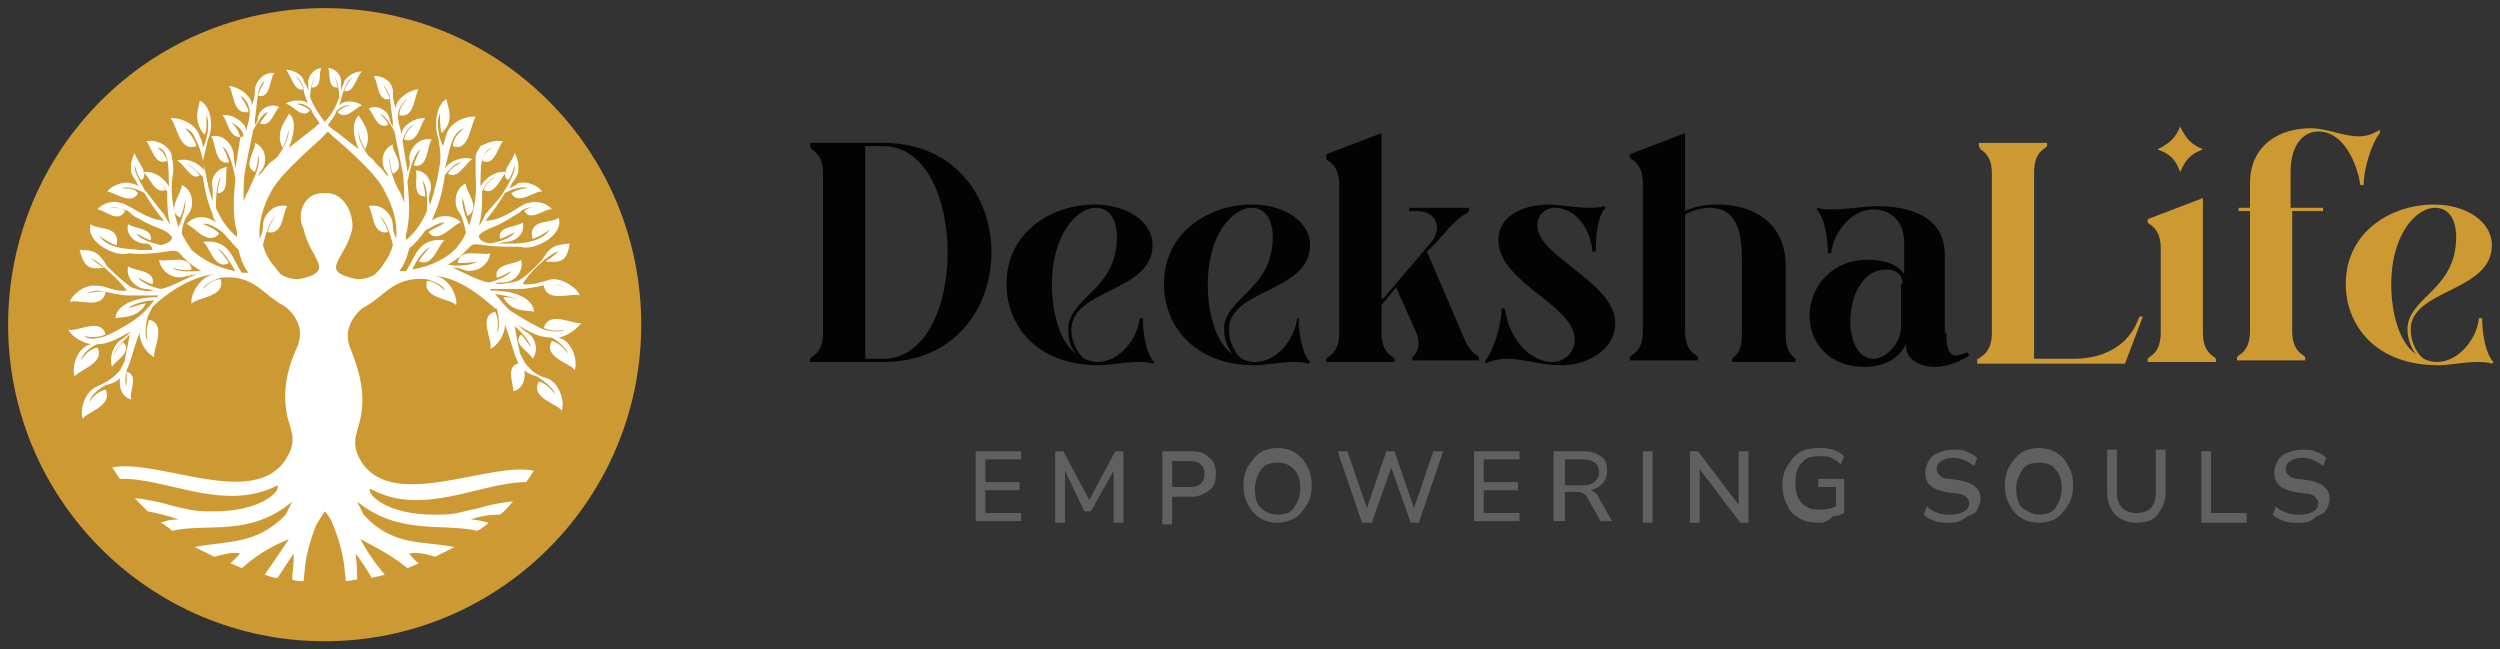
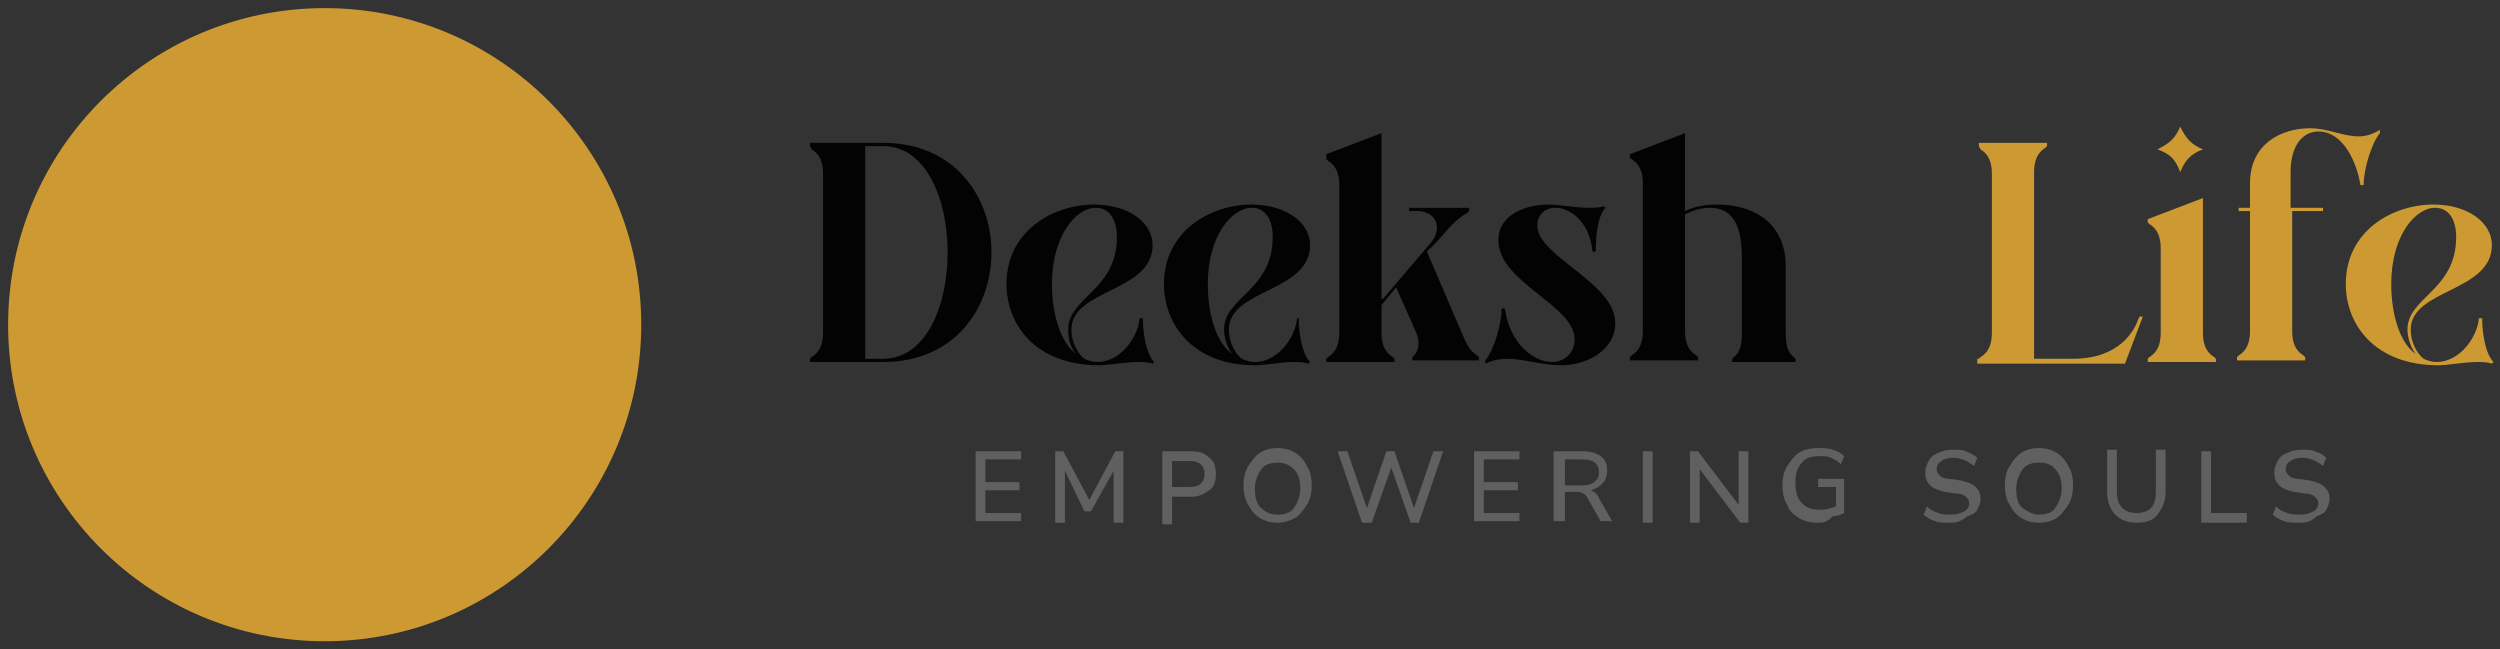
<svg xmlns="http://www.w3.org/2000/svg" version="1.1" id="Layer_1" x="0px" y="0px" viewBox="0 0 154 40" style="enable-background:new 0 0 154 40;" xml:space="preserve">
  <rect x="0" y="0" width="154" height="40" fill="#333333" stroke="none" />
  <style type="text/css">
	.st0{fill-rule:evenodd;clip-rule:evenodd;fill:#CD9933;}
	.st1{fill-rule:evenodd;clip-rule:evenodd;fill:#FFFFFF;}
	.st2{fill:#606060;}
	.st3{fill:#030303;}
	.st4{fill:#CD9933;}
</style>
  <g>
    <g>
      <circle class="st0" cx="20" cy="20" r="19.5" />
-       <path class="st1" d="M20,11.9c1.2-0.1,1.8,1.3,1.7,2.2c-0.4,1.9-2.2,2.6,0.3,3.1c0.4,0,0.8-0.1,1.1-0.3c0.2-0.2,0.4-0.4,0.5-0.6    c0.3-0.4,0.5-0.8,0.6-1.2c-0.1-0.5-0.4-1.5-0.8-1.8c0.2,0.3,0.5,0.8,0.5,1c-1,0.2-0.9-1.3-1.2-1.6c0.8-0.2,1.5,0.5,1.5,1.2    c0,0.3,0.1,0.6,0.2,0.8c0.1-1-0.2-2-0.7-2.9c-0.5-1.2-3.2-3.4-3.2-3.4c-0.1-0.1-0.2-0.2-0.3-0.3c-0.1,0.1-0.2,0.2-0.3,0.3    c0.1,0-2.6,2.2-3.2,3.4c-0.5,0.9-0.8,2-0.7,2.9c0.1-0.2,0.2-0.5,0.2-0.8c0-0.7,0.7-1.4,1.5-1.2c-0.3,0.3-0.2,1.8-1.2,1.6    c0-0.2,0.3-0.8,0.5-1c-0.4,0.3-0.7,1.3-0.8,1.8c0.1,0.4,0.3,0.8,0.6,1.2c0.2,0.2,0.3,0.4,0.5,0.6c0.3,0.2,0.7,0.3,1.1,0.3    c2.4-0.5,0.7-1.2,0.3-3.1C18.2,13.1,18.8,11.8,20,11.9 M10.9,9.9c0.6-0.2,1.3,0.1,1.7,0.6c-0.1-0.8-0.3-1.5-0.6-2    c-0.1-0.3-0.3-0.5-0.6-0.6c0.3,0.3,0.6,0.7,0.7,1.1c-1.1,0.4-1.2-1.4-1.6-1.7c0.5-0.1,1.6,0.3,1.8,1.1l0,0    c0.1,0.2,0.2,0.4,0.2,0.7c0.2-0.3,0.5-1.5,0.2-2c0,0.3,0.1,0.8-0.1,1.2c-0.8-0.9-0.3-1.8-0.3-2.1c0.7,0.3,0.9,1.6,0.5,2.4    c0,0.1-0.2,0.9-0.3,1.3c0.2,0.8,0.3,1.7,0.6,2.5c0-0.2,0-0.5,0-0.8c-0.2-0.6,0.3-1.3,0.9-1.3c-0.2,0.3,0.2,1.6-0.6,1.6    c0-0.2,0.1-0.7,0.2-1c-0.3,0.4-0.3,1.6-0.3,1.9c0.3,0.7,0.7,1.3,1.3,1.8c0-0.1,0-0.2,0-0.3c-0.3-1.1-0.2-2.2-0.1-3.3    c-0.1-0.5-0.3-1.6-0.8-2c0.1,0.2,0.4,0.8,0.4,1c-0.9,0.2-0.8-1.3-1.1-1.6c0.8-0.2,1.4,0.6,1.4,1.2c0,0.3,0.1,0.6,0.1,0.8    c0.1-0.6,0.2-1.3,0.3-1.9c0-0.2-0.3-0.9-0.7-1C14.7,7.7,15,8.1,15,8.4c-0.9,0.3-1-1.1-1.3-1.3c0.4-0.1,1.1,0.2,1.4,0.7    c0,0.1,0.1,0.2,0.1,0.3c0-0.1,0-0.1,0-0.2c0.1-0.4,0.3-0.9,0.1-1.4c-0.1-0.3-0.3-0.5-0.5-0.6c0.2,0.3,0.5,0.7,0.5,1    c-1,0.2-0.9-1.3-1.2-1.6c0.4,0,1.2,0.4,1.4,1c0,0,0,0,0,0c0,0.1,0,0.1,0,0.2c0.1-0.2,0.2-0.5,0.2-0.9c0-0.6,0.6-1.2,1.2-1.1    c-0.3,0.3-0.2,1.6-1,1.4c0-0.2,0.3-0.7,0.4-0.9c-0.2,0.1-0.3,0.4-0.4,0.7c0,0.1-0.2,1.6-0.2,1.7c0,0.1,0,0.2,0,0.3    c0.1-0.1,0.2-0.3,0.2-0.5c0.1-0.5,0.8-0.9,1.3-0.6c-0.3,0.2-0.5,1.3-1.2,1c0.1-0.2,0.4-0.5,0.5-0.7c-0.4,0.1-0.7,0.8-0.9,1.1    c-0.2,1-0.4,1.9-0.5,2.5c-0.1,0.6-0.1,1.3-0.1,1.9c0.1-0.3,0.3-0.6,0.4-0.9c0.2-0.4,0.7-1.4,0.5-1.9c0,0.3-0.1,0.8-0.2,1    c-0.8-0.4,0.1-1.4,0-1.8c0.7,0.3,0.8,1.2,0.4,1.7c-0.1,0.1-0.2,0.3-0.2,0.4c0.1-0.2,0.3-0.3,0.4-0.5c0.2-0.2,0.3-0.4,0.5-0.5    c0,0,0,0,0,0c0,0,0,0,0,0c0.1-0.1,0.3-0.2,0.4-0.4c0.3-0.4,0.6-1.1,0.6-1.5c-0.1,0.3-0.2,0.8-0.4,1.1c-0.5-1,0.3-1.8,0.4-2.1    c0.5,0.4,0.3,1.3,0,2.1l1.4-1.1c0.2-0.1,0.3-0.3,0.5-0.4c-0.2-0.3-0.4-0.5-0.5-0.8c-0.1-0.2-0.6-0.5-0.9-0.4    c0.3,0.1,0.6,0.2,0.8,0.4c-0.5,0.6-1.1-0.4-1.5-0.4c0.2-0.2,0.9-0.3,1.3-0.1c0,0,0.1,0.1,0.1,0.1c-0.2-0.4-0.3-0.7-0.3-1    c-0.1-0.3-0.3-0.6-0.5-0.7c0.2,0.2,0.4,0.5,0.5,0.8c-0.6,0.2-0.8-1-1.1-1.2c0.4,0,0.9,0.2,1.1,0.6c0,0,0,0,0,0.1    C18.9,5.3,19,5.5,19,5.7c0,0,0,0,0,0c0-0.2,0-0.4,0-0.5c-0.1-0.4,0.3-1,0.8-1c-0.2,0.2,0.1,1.2-0.6,1.2c0-0.1,0.1-0.5,0.2-0.7    c-0.2,0.3-0.3,1-0.3,1.3c0.2,0.5,0.5,1,0.9,1.5c0.5-0.5,0.7-1,0.9-1.5c0-0.4-0.1-1-0.3-1.3c0.1,0.2,0.2,0.6,0.2,0.7    c-0.7,0-0.4-1-0.6-1.2c0.5,0,0.9,0.5,0.8,1c0,0.2,0,0.4,0,0.5c0,0,0,0,0,0c0-0.2,0.1-0.4,0.2-0.6c0,0,0-0.1,0-0.1    c0.3-0.4,0.7-0.6,1.1-0.6c-0.3,0.2-0.5,1.4-1.1,1.2c0.1-0.3,0.3-0.6,0.5-0.8c-0.2,0.1-0.4,0.4-0.5,0.7c-0.1,0.3-0.2,0.6-0.3,1    c0,0,0.1-0.1,0.1-0.1c0.4-0.3,1.1-0.1,1.3,0.1c-0.3,0-1,1-1.5,0.4c0.2-0.2,0.5-0.4,0.8-0.4c-0.3-0.1-0.8,0.2-0.9,0.4    c-0.1,0.3-0.3,0.5-0.5,0.8c0.1,0.1,0.3,0.3,0.5,0.4l1.4,1.1c-0.3-0.7-0.5-1.6,0-2.1c0.1,0.3,0.9,1,0.4,2.1    c-0.2-0.3-0.4-0.8-0.4-1.1c-0.1,0.4,0.3,1.1,0.6,1.5c0.1,0.1,0.3,0.2,0.4,0.4c0,0,0,0,0,0c0,0,0,0,0,0c0.2,0.2,0.3,0.3,0.5,0.5    c0.1,0.2,0.3,0.3,0.4,0.5c-0.1-0.1-0.1-0.3-0.2-0.4c-0.4-0.5-0.3-1.4,0.4-1.7c-0.1,0.4,0.9,1.4,0,1.8c-0.1-0.2-0.2-0.7-0.2-1    c-0.1,0.5,0.3,1.5,0.5,1.9c0.2,0.3,0.3,0.6,0.4,0.9c0-0.6,0-1.3-0.1-1.9c-0.1-0.5-0.3-1.5-0.5-2.5c-0.2-0.4-0.6-1-0.9-1.1    c0.2,0.2,0.5,0.5,0.5,0.7c-0.7,0.3-0.9-0.8-1.2-1c0.5-0.3,1.2,0.1,1.3,0.6c0,0.2,0.1,0.3,0.2,0.5c0-0.1,0-0.2,0-0.3    C24.2,7.5,24,6,24,5.9c-0.1-0.3-0.3-0.6-0.4-0.7c0.1,0.2,0.4,0.7,0.4,0.9c-0.8,0.2-0.7-1.2-1-1.4c0.7-0.1,1.3,0.5,1.2,1.1    c0,0.3,0.1,0.7,0.2,0.9c0-0.1,0-0.1,0-0.2c0,0,0,0,0,0c0.2-0.6,1-1,1.4-1c-0.3,0.3-0.2,1.8-1.2,1.6c0-0.4,0.2-0.7,0.5-1    c-0.2,0.1-0.4,0.4-0.5,0.6c-0.2,0.5,0,1,0.1,1.4c0,0.1,0,0.1,0,0.2c0-0.1,0.1-0.2,0.1-0.3c0.3-0.5,1-0.8,1.4-0.7    c-0.3,0.2-0.4,1.6-1.3,1.3c0-0.3,0.3-0.7,0.6-0.9c-0.4,0.1-0.7,0.8-0.7,1c0.1,0.6,0.2,1.2,0.3,1.9c0.1-0.2,0.2-0.6,0.1-0.8    c0-0.6,0.6-1.4,1.4-1.2c-0.3,0.3-0.2,1.8-1.1,1.6c0-0.2,0.3-0.8,0.4-1c-0.5,0.4-0.7,1.5-0.8,2c0.1,1.1,0.2,2.2-0.1,3.3    c0,0.1,0,0.2,0,0.3c0.6-0.5,1-1.1,1.3-1.8c0-0.3,0.1-1.5-0.3-1.9c0.1,0.2,0.2,0.8,0.2,1c-0.9,0-0.4-1.3-0.6-1.6    c0.7,0,1.1,0.8,0.9,1.3c-0.1,0.3-0.1,0.6,0,0.8c0.3-0.9,0.5-1.8,0.6-2.5C27.2,9.4,27,8.6,27,8.5c-0.3-0.8-0.1-2.1,0.5-2.4    c0,0.3,0.6,1.3-0.3,2.1c-0.1-0.4-0.1-0.9-0.1-1.2c-0.3,0.6,0,1.7,0.2,2c0.1-0.3,0.1-0.5,0.2-0.7l0,0c0.2-0.8,1.3-1.2,1.8-1.1    C29,7.6,28.9,9.4,27.9,9c0-0.4,0.3-0.8,0.7-1.1C28.3,8,28.1,8.2,28,8.4c-0.3,0.5-0.4,1.3-0.6,2c0.3-0.5,1.1-0.8,1.7-0.6    c-0.4,0.2-0.9,1.3-1.5,0.9c0.1-0.3,0.5-0.5,0.8-0.7c-0.3,0-0.8,0.5-1,0.8c-0.1,0.8-0.3,1.6-0.6,2.3c-0.1,0.2-0.1,0.3-0.2,0.5    c0.5-0.4,1.3-0.4,1.8,0.1c-0.5,0.1-1.4,1.4-2,0.6c0.2-0.2,0.8-0.4,1-0.6c-0.4,0-0.8,0.3-1.2,0.5c-0.3,0.4-0.6,0.8-1,1.1    c-0.1,0.5-0.3,1-0.6,1.4c0.1,0,0.3,0,0.4,0c0.6-0.8,0.7-2.1,2.4-1.9c-0.4,0.2-0.7,1.7-1.6,1.3c0.1-0.2,0.5-0.7,0.7-0.9    c-0.4,0.2-0.9,0.9-1.1,1.4c0,0,0,0,0,0c1.2-0.2,2.1-0.7,2.7-1.3c0.2-0.3,0.5-0.6,0.6-1c-0.1-0.4-0.2-0.9-0.4-1.2    c-0.4-0.5-0.3-1.5,0.4-1.8c-0.1,0.4,1,1.5,0.1,2c-0.1-0.2-0.2-0.8-0.3-1.1c-0.1,0.4,0.2,1.2,0.4,1.7c0.3-0.9,0.5-2,0.4-2.9    c0-0.5,0-1,0-1.3c0-0.3,0.2-0.5,0.3-0.7c0,0,0,0,0,0l0,0C30,8.8,30.5,8.6,31,8.7c-0.3,0.2-0.5,1.6-1.3,1.2c0-0.3,0.3-0.6,0.6-0.8    c-0.3,0.1-0.5,0.4-0.6,0.7c-0.1,0.5-0.1,1-0.1,1.7c0.3-0.6,1-1,1.6-0.9c-0.3,0.2-0.7,1.5-1.4,1.1c0.1-0.3,0.4-0.6,0.7-0.8    c-0.3,0.1-0.7,0.6-0.8,0.9c0,0.7,0,1.4-0.2,2.1c0.2-0.2,0.3-0.5,0.4-0.7c0.6-0.7,1-1.1,1.2-1.5c0,0,0.7-1.1,0.6-1.5    c-0.1,0.3-0.2,0.7-0.4,0.9c-0.6-0.4,0.4-1.3,0.4-1.7c0.2,0.4,0.3,0.8,0.2,1.3v0l0,0c-0.1,0.2-0.2,0.4-0.3,0.5    c-0.1,0.1-0.1,0.2-0.2,0.4c0.2-0.1,0.4-0.2,0.5-0.3c0.6-0.2,1.3,0.2,1.5,0.5c-0.4-0.1-1.5,0.9-1.9,0.1c0.3-0.2,0.7-0.3,1-0.3    c-0.4-0.2-1.3,0.2-1.4,0.3c0,0,0,0,0,0c-0.3,0.5-0.7,1.1-1.2,1.7c1.1,0,2-0.9,2.6-1.1h0c0,0,0.1,0,0.1,0c0.5-0.2,1.2,0.1,1.4,0.4    c-0.4-0.1-1.3,0.8-1.7,0.1c0.2-0.2,0.6-0.3,0.9-0.2c-0.3-0.1-0.9,0-1.1,0.2C32.2,13,32.1,13,32.1,13v0v0c-0.2,0.2-0.5,0.3-0.6,0.4    c-1.1,0.7-1.5,0.6-2,1.1c0,0.2,0.1,0.4,0.7,0.5c0.5-0.1,1.3-0.3,1.5-0.7c-0.2,0.1-0.7,0.4-0.9,0.4c-0.2-0.8,1.1-0.7,1.4-1    c0.2,0.7-0.5,1.2-1,1.2c-0.2,0-0.4,0.1-0.6,0.1c0.2,0,0.5,0,0.9,0c0,0,1.8,0.1,2.4-0.9c-0.2,0.2-0.9,0.6-1.1,0.6    c-0.3-1.3,1.3-0.9,1.6-1.3c0.4,1-1.4,2.1-2.4,1.8c-0.7,0-1.5,0-2.2-0.1c-1.2-0.2-0.5,0.2-2.2,1.2c0.5,0.1,1.4,0.1,1.8-0.2    c-0.3,0.1-1,0.1-1.2,0.1c0.1-1,1.6-0.4,2-0.6c-0.1,0.8-1,1.3-1.7,1c-0.2-0.1-0.4-0.1-0.6-0.1c0.9,0.4,1.6,0.8,2.2,0.9l0,0    c0.5-0.1,1.2-0.4,1.4-0.7c-0.2,0.1-0.7,0.4-0.9,0.4c-0.2-0.9,1.2-0.8,1.5-1.1c0.2,0.7-0.4,1.4-1.1,1.4c-0.2,0-0.4,0-0.5,0.1    c0.6,0,1.1-0.1,1.4-0.2c0.5-0.2,1.4-1.2,1.5-1.3c0.5-0.8,0.7-0.9,1.7-1c-0.2,1.1-0.5,1.2-1.5,1.1c0.5-0.3,0.8-0.6,0.8-0.6    c-0.6,0.1-1.9,1.4-2.2,2c0.7,0.1,1.3-0.2,1.8-0.3c0.1,0,0.1,0,0.1,0c0.7,0,1.5,0.6,1.6,1c-0.4-0.2-2,0.5-2.2-0.6    c0.4-0.2,0.9-0.1,1.2,0.1c-0.2-0.2-0.5-0.2-0.8-0.2c-0.5,0.1-1.4,0.3-1.8,0.3l-1.9,0c0,0,0,0.1,0.1,0.1c1.3,0,2.5,0.4,2.6,1.3    c-0.3-0.1-1.4,0.1-1.9-0.9c0.4,0,0.9,0.1,1.1,0.3c-0.3-0.3-1.1-0.4-1.6-0.5c0.8,1,1,1.1,1.2,1.2c0.3,0.2,1.1,0.7,1.8,1    c0.3,0.1,1,0.2,1.3,0c-0.4,0.1-0.9,0.1-1.3-0.1c0.3-1.1,1.8-0.2,2.3-0.3c-0.2,0.3-0.8,0.8-1.4,0.9c0.9,0.2,1.2,1.5,1,2    c-0.2-0.4-2-0.8-1.4-1.8c0.4,0.1,0.8,0.5,1,0.8c-0.1-0.4-0.8-0.9-1-1c-0.8,0-1.5-0.4-2.1-0.8c0.1,0.1,0.4,0.4,0.6,0.5    c0.5,0.3,0.7,1.1,0.3,1.6c-0.1-0.4-1.3-0.9-0.7-1.5c0.1,0.1,0.4,0.5,0.6,0.8c-0.1-0.4-0.6-1-1-1.3c0.1,0.5,0.2,1.1,0.3,1.5    c0,0,0,0.1,0,0.1c0.1,0.2,0.2,0.4,0.3,0.6c0.5,0.7,1,0.9,1.4,1l0,0c0.8,0.3,1.1,1.5,0.9,2c-0.2-0.4-2-0.8-1.4-1.8    c0.4,0.1,0.8,0.5,1,0.8c-0.1-0.5-1-1-1.1-1.1c-0.3-0.1-0.6-0.2-0.8-0.4c0.1,0.5-0.1,1.2-0.7,1.3c0.1-0.3-0.5-1.5,0.3-1.7    c0.1,0.2,0.1,0.7,0,0.9c0.1-0.2,0.1-0.6,0-1c-0.3-0.6-0.4-1.3-0.8-2.3c0,0.7-0.5,1.3-0.9,1.5c0.2-0.5-0.8-2,0.3-2.3    c0.2,0.4,0.2,0.9,0.1,1.3c0.3-0.4,0-1.5,0-1.5l0,0L30.5,19c-0.8-0.7-2.2-1.9-3.7-2l-0.1,0c0.9,0,1.5,1.2,1.4,1.8    c-0.3-0.4-2.1-0.4-1.8-1.5c0.4,0,0.8,0.3,1.1,0.6c-0.1-0.4-0.8-0.6-1.1-0.7c-2.1-0.2-2.6,1.1-4,1.8c-0.8,0.7-1.1,1.6-0.7,2.5    c0.6,1.5,0.8,2.6,0.7,3.6c-0.1,1.5-0.9,2,0,3.4c2,3,7.9-0.1,10.6,0.5c-0.2,0.2-0.3,0.5-0.5,0.7c-2.8,0-6.4,2.2-9.6,0.4    c-0.2,0.4,1.1,1.6,3.9,1.6c0.5,0,1,0,1.5-0.1c0.4-0.1,0.8-0.2,1.3-0.3c0.6-0.2,1.2-0.3,1.9-0.4c0.1,0,0.2,0,0.2,0    c-0.3,0.3-0.5,0.6-0.8,0.8C29.7,31.7,29,32,29,32c0.3,0,0.7,0.1,1.1,0.2c-0.2,0.2-0.5,0.4-0.7,0.5c-2.1-0.5-4.8,0.3-7.4-1.8    l0.4,0.8c1.8,2,3.7,1.6,5.6,2c-0.4,0.2-0.8,0.4-1.2,0.6c-0.6-0.2-1.2-0.3-1.6-0.2c0.2,0.2,0.3,0.4,0.6,0.6    c-0.2,0.1-0.5,0.2-0.7,0.3c-1.1-0.9-2.2-1.4-2.9-1.8c0.3,0.6,0.9,1.5,1.5,2.2c-0.3,0.1-0.5,0.1-0.8,0.2c-0.3-0.5-0.6-1-1-1.5    c0.1,0.7,0.1,1.2,0.1,1.6c-0.2,0-0.5,0.1-0.7,0.1l-0.1-1c-0.1-0.8-0.4-1.8-0.7-2.5c-0.1-0.3-0.3-0.6-0.5-0.8c0,0,0,0,0,0    c0,0,0,0,0,0c0,0,0,0,0,0c0,0,0,0,0,0c-0.2,0.3-0.3,0.5-0.5,0.8c-0.3,0.7-0.6,1.7-0.7,2.5l-0.1,1c-0.2,0-0.5,0-0.7-0.1    c0-0.4,0.1-0.9,0.1-1.6c-0.3,0.4-0.6,0.9-1,1.5c-0.3,0-0.5-0.1-0.8-0.2c0.5-0.7,1.1-1.6,1.5-2.2C17.1,33.5,16,34,14.9,35    c-0.2-0.1-0.5-0.2-0.7-0.3c0.2-0.2,0.4-0.4,0.6-0.6c-0.4-0.1-0.9,0-1.6,0.2c-0.4-0.2-0.8-0.4-1.2-0.6c1.9-0.4,3.8-0.1,5.6-2    l0.4-0.8c-2.6,2.2-5.3,1.3-7.4,1.8c-0.2-0.2-0.5-0.4-0.7-0.5C10.4,32,10.8,32,11,32c0,0-0.8-0.3-1.9-0.5c-0.3-0.3-0.5-0.5-0.8-0.8    c0.1,0,0.2,0,0.2,0c0.6,0.1,1.3,0.2,1.9,0.4c0.4,0.1,0.8,0.2,1.3,0.3c0.5,0.1,1,0.1,1.5,0.1c2.8,0,4.1-1.2,3.9-1.6    c-3.3,1.7-6.9-0.5-9.7-0.4c-0.2-0.2-0.3-0.5-0.5-0.7c2.8-0.6,8.7,2.6,10.7-0.5c0.9-1.4,0.1-1.9,0-3.3c-0.1-0.9,0-2.1,0.7-3.6    c0.4-1,0.1-1.8-0.7-2.5c-1.4-0.7-1.9-2-4-1.8c-0.3,0.1-1,0.4-1.1,0.7c0.3-0.3,0.7-0.6,1.1-0.6c0.3,1.1-1.4,1.1-1.8,1.5    c-0.1-0.5,0.5-1.7,1.4-1.8l-0.1,0c-1.5,0.2-3,1.3-3.7,2l-0.3,0.6l0,0c0,0-0.3,1.1,0,1.5c-0.1-0.4-0.1-0.9,0.1-1.3    c1.1,0.3,0.2,1.8,0.3,2.3c-0.4-0.2-0.9-0.8-0.9-1.5c-0.4,1-0.5,1.7-0.8,2.3c-0.1,0.4-0.1,0.8,0,1c0-0.2,0-0.8,0-0.9    c0.8,0.2,0.1,1.3,0.3,1.7c-0.6-0.1-0.8-0.8-0.7-1.3c-0.2,0.2-0.4,0.3-0.8,0.4c-0.1,0-1,0.5-1.1,1.1c0.2-0.4,0.6-0.7,1-0.8    c0.5,1-1.2,1.4-1.4,1.8c-0.2-0.5,0.1-1.7,0.9-2l0,0c0.4-0.2,0.9-0.4,1.4-1c0.1-0.2,0.2-0.4,0.3-0.6c0-0.1,0-0.1,0-0.1    c0.1-0.5,0.2-1,0.3-1.5c-0.3,0.3-0.9,0.9-1,1.3c0.1-0.2,0.4-0.7,0.6-0.8c0.6,0.6-0.6,1.2-0.7,1.5C6.7,22,7,21.2,7.5,20.9    c0.2-0.1,0.5-0.4,0.6-0.5c-0.6,0.3-1.3,0.8-2.1,0.8c-0.3,0.1-1,0.6-1,1c0.2-0.4,0.6-0.7,1-0.8c0.5,1-1.2,1.4-1.4,1.8    c-0.2-0.5,0.1-1.8,1-2c-0.6-0.1-1.2-0.5-1.4-0.9c0.5,0.2,2-0.8,2.3,0.3c-0.4,0.2-0.9,0.2-1.3,0.1c0.3,0.3,1,0.1,1.3,0    c0.7-0.3,1.5-0.8,1.8-1c0.2-0.2,0.4-0.2,1.2-1.2c-0.5,0-1.3,0.2-1.6,0.5c0.3-0.1,0.8-0.3,1.1-0.3c-0.6,1-1.6,0.8-1.9,0.9    c0.1-0.9,1.4-1.3,2.6-1.3c0,0,0-0.1,0.1-0.1l-1.9,0c-0.4,0-1.3-0.2-1.8-0.3c-0.3,0-0.6,0.1-0.8,0.2c0.4-0.1,0.9-0.2,1.2-0.1    c-0.2,1.1-1.7,0.4-2.2,0.6c0.1-0.4,0.9-1.1,1.6-1c0,0,0.1,0,0.1,0c0.5,0,1.1,0.4,1.8,0.3c-0.3-0.5-1.7-1.8-2.2-2    c0,0,0.3,0.3,0.8,0.6c-0.9,0.1-1.2,0-1.5-1.1c1,0,1.2,0.2,1.7,1c0.1,0.1,1,1,1.5,1.3c0.3,0.1,0.8,0.3,1.4,0.2    c-0.2,0-0.3-0.1-0.5-0.1c-0.6,0-1.3-0.7-1.1-1.4c0.3,0.3,1.7,0.2,1.5,1.1c-0.2,0-0.7-0.3-0.9-0.4c0.2,0.3,0.9,0.6,1.4,0.7l0,0    c0.6-0.1,1.2-0.5,2.2-0.9c-0.2,0-0.4,0.1-0.6,0.1c-0.7,0.3-1.6-0.2-1.7-1c0.4,0.2,1.9-0.4,2,0.6c-0.2,0.1-0.9,0-1.2-0.1    c0.4,0.3,1.3,0.2,1.8,0.2c-1.7-1-1-1.4-2.2-1.2c-0.6,0.1-1.5,0.2-2.2,0.1c-1,0.3-2.8-0.8-2.4-1.8c0.3,0.4,1.8,0,1.6,1.3    c-0.2,0-0.9-0.4-1.1-0.6c0.6,1,2.4,0.8,2.4,0.9c0.4,0,0.6,0,0.9,0C9.3,15,9.1,15,8.9,15c-0.6,0-1.2-0.6-1-1.2    c0.3,0.3,1.5,0.2,1.4,1c-0.2,0-0.6-0.3-0.9-0.4c0.3,0.4,1.1,0.6,1.5,0.7c0.5-0.1,0.7-0.3,0.7-0.5c-0.5-0.6-0.8-0.4-2-1.1    c-0.2-0.1-0.4-0.2-0.6-0.4v0v0c0,0-0.1-0.1-0.1-0.1c-0.3-0.1-0.8-0.3-1.1-0.2c0.3,0,0.7,0,0.9,0.2c-0.4,0.8-1.3-0.1-1.7-0.1    c0.2-0.3,0.9-0.6,1.4-0.4c0,0,0.1,0,0.1,0h0c0.6,0.2,1.5,1,2.6,1.1c-0.5-0.6-0.9-1.2-1.2-1.7c0,0,0,0,0,0c-0.1-0.1-1-0.5-1.4-0.3    c0.4,0,0.8,0,1,0.3c-0.4,0.8-1.5-0.1-1.9-0.1c0.2-0.3,1-0.7,1.5-0.5c0.1,0,0.4,0.1,0.5,0.3c-0.1-0.1-0.1-0.2-0.2-0.4    c-0.1-0.2-0.2-0.3-0.3-0.5l0,0l0,0C8,10.3,8.1,9.8,8.3,9.4c0,0.4,1,1.3,0.4,1.7c-0.2-0.2-0.3-0.6-0.4-0.9    c-0.1,0.4,0.6,1.4,0.6,1.5c0.3,0.3,0.6,0.8,1.2,1.5c0.1,0.2,0.3,0.5,0.4,0.7c-0.2-0.7-0.2-1.4-0.2-2.1c-0.2-0.3-0.6-0.8-0.8-0.9    c0.3,0.2,0.5,0.5,0.7,0.8c-0.7,0.3-1-0.9-1.4-1.1c0.6-0.1,1.3,0.3,1.6,0.9c0-0.6,0-1.2-0.1-1.7C10.2,9.4,10,9.1,9.7,9.1    c0.3,0.2,0.5,0.5,0.6,0.8c-0.8,0.4-1-1-1.3-1.2c0.5-0.1,1,0.1,1.3,0.4v0c0,0,0,0,0,0c0.2,0.2,0.3,0.4,0.3,0.7    c0.1,0.3,0.1,0.8,0,1.3c-0.1,0.9,0.1,2,0.4,2.9c0.2-0.5,0.5-1.3,0.4-1.7c0,0.3-0.2,0.9-0.3,1.1c-0.9-0.4,0.1-1.5,0.1-2    c0.7,0.3,0.8,1.3,0.4,1.8c-0.2,0.2-0.4,0.8-0.4,1.2c0.2,0.4,0.4,0.7,0.6,1c0.7,0.6,1.6,1.1,2.7,1.3c0,0,0,0,0,0    c-0.3-0.5-0.7-1.2-1.1-1.4c0.2,0.2,0.6,0.7,0.7,0.9c-0.9,0.5-1.2-1.1-1.6-1.3c1.7-0.2,1.8,1.1,2.4,1.9c0.1,0,0.3,0,0.4,0    c-0.3-0.4-0.5-0.9-0.6-1.4c-0.4-0.4-0.7-0.8-1-1.1c-0.4-0.3-0.9-0.6-1.2-0.5c0.3,0.1,0.9,0.4,1,0.6c-0.7,0.8-1.6-0.5-2-0.6    c0.5-0.6,1.3-0.5,1.8-0.1c-0.1-0.2-0.2-0.3-0.2-0.5c-0.3-0.7-0.5-1.5-0.6-2.3c-0.2-0.2-0.7-0.7-1-0.8c0.3,0.2,0.6,0.4,0.8,0.7    C11.8,11.2,11.3,10,10.9,9.9z" />
    </g>
    <g>
      <g>
        <path class="st2" d="M60.1,32.2v-4.4h2.8v0.5h-2.2v1.4h2.1v0.5h-2.1v1.4h2.2v0.5H60.1z" />
        <path class="st2" d="M65,32.2v-4.4h0.5l1.6,3l1.6-3h0.5v4.4h-0.6V29l-1.4,2.5h-0.4L65.6,29v3.2H65z" />
        <path class="st2" d="M71.6,32.2v-4.4h1.8c0.5,0,0.8,0.1,1.1,0.4c0.3,0.2,0.4,0.6,0.4,1c0,0.4-0.1,0.8-0.4,1     c-0.3,0.2-0.6,0.4-1.1,0.4h-1.2v1.7H71.6z M72.2,30h1.1c0.6,0,0.9-0.3,0.9-0.8c0-0.5-0.3-0.8-0.9-0.8h-1.1V30z" />
        <path class="st2" d="M78.7,32.2c-0.4,0-0.8-0.1-1.1-0.3c-0.3-0.2-0.5-0.4-0.7-0.8c-0.2-0.3-0.3-0.7-0.3-1.2     c0-0.5,0.1-0.9,0.3-1.2c0.2-0.3,0.4-0.6,0.7-0.8c0.3-0.2,0.7-0.3,1.1-0.3c0.4,0,0.8,0.1,1.1,0.3c0.3,0.2,0.5,0.4,0.7,0.8     c0.2,0.3,0.3,0.7,0.3,1.2c0,0.5-0.1,0.9-0.3,1.2c-0.2,0.3-0.4,0.6-0.7,0.8C79.4,32.1,79.1,32.2,78.7,32.2z M78.7,31.7     c0.4,0,0.8-0.1,1-0.4c0.2-0.3,0.4-0.7,0.4-1.2c0-0.5-0.1-0.9-0.4-1.2s-0.6-0.4-1-0.4c-0.4,0-0.8,0.1-1,0.4s-0.4,0.7-0.4,1.2     c0,0.5,0.1,1,0.4,1.2C77.9,31.5,78.2,31.7,78.7,31.7z" />
        <path class="st2" d="M83.9,32.2l-1.5-4.4H83l1.2,3.5l1.2-3.5h0.5l1.2,3.5l1.2-3.5h0.6l-1.5,4.4h-0.5l-1.2-3.4l-1.2,3.4H83.9z" />
        <path class="st2" d="M90.8,32.2v-4.4h2.8v0.5h-2.2v1.4h2.1v0.5h-2.1v1.4h2.2v0.5H90.8z" />
        <path class="st2" d="M95.7,32.2v-4.4h1.8c0.5,0,0.8,0.1,1.1,0.3c0.3,0.2,0.4,0.5,0.4,0.9c0,0.3-0.1,0.6-0.3,0.8     c-0.2,0.2-0.4,0.3-0.7,0.4c0.2,0.1,0.4,0.2,0.5,0.5l0.8,1.4h-0.7l-0.8-1.4c-0.1-0.2-0.2-0.3-0.3-0.3c-0.1-0.1-0.3-0.1-0.4-0.1     h-0.7v1.8H95.7z M96.4,29.9h1.1c0.6,0,1-0.3,1-0.8c0-0.5-0.3-0.8-1-0.8h-1.1V29.9z" />
        <path class="st2" d="M101.2,32.2v-4.4h0.6v4.4H101.2z" />
        <path class="st2" d="M104.1,32.2v-4.4h0.5l2.5,3.3v-3.3h0.6v4.4h-0.5l-2.5-3.3v3.3H104.1z" />
        <path class="st2" d="M112,32.2c-0.5,0-0.9-0.1-1.2-0.3c-0.3-0.2-0.6-0.4-0.7-0.8c-0.2-0.3-0.3-0.7-0.3-1.2c0-0.5,0.1-0.9,0.3-1.2     c0.2-0.3,0.4-0.6,0.7-0.8c0.3-0.2,0.7-0.3,1.2-0.3c0.3,0,0.6,0,0.9,0.1c0.3,0.1,0.5,0.2,0.7,0.4l-0.2,0.5     c-0.2-0.2-0.4-0.3-0.6-0.4c-0.2-0.1-0.4-0.1-0.7-0.1c-0.5,0-0.9,0.1-1.1,0.4c-0.3,0.3-0.4,0.7-0.4,1.2c0,0.6,0.1,1,0.4,1.3     c0.3,0.3,0.6,0.4,1.2,0.4c0.3,0,0.6-0.1,0.9-0.2v-1.2h-1.1v-0.5h1.6v2.1c-0.2,0.1-0.4,0.2-0.7,0.2     C112.5,32.2,112.3,32.2,112,32.2z" />
        <path class="st2" d="M120.1,32.2c-0.3,0-0.7,0-0.9-0.1c-0.3-0.1-0.5-0.2-0.7-0.4l0.2-0.5c0.2,0.2,0.4,0.3,0.7,0.4     c0.2,0.1,0.5,0.1,0.8,0.1c0.4,0,0.6-0.1,0.8-0.2c0.2-0.1,0.3-0.3,0.3-0.5c0-0.2-0.1-0.3-0.2-0.4c-0.1-0.1-0.3-0.2-0.6-0.2     l-0.7-0.1c-0.4-0.1-0.7-0.2-0.9-0.4c-0.2-0.2-0.3-0.4-0.3-0.8c0-0.3,0.1-0.5,0.2-0.7c0.1-0.2,0.3-0.4,0.6-0.5     c0.2-0.1,0.5-0.2,0.9-0.2c0.3,0,0.6,0,0.8,0.1s0.5,0.2,0.7,0.4l-0.2,0.5c-0.4-0.3-0.8-0.5-1.3-0.5c-0.3,0-0.6,0.1-0.7,0.2     c-0.2,0.1-0.3,0.3-0.3,0.5c0,0.2,0.1,0.3,0.2,0.4c0.1,0.1,0.3,0.2,0.6,0.2l0.7,0.1c0.4,0.1,0.7,0.2,0.9,0.4     c0.2,0.2,0.3,0.4,0.3,0.7c0,0.3-0.1,0.5-0.2,0.7c-0.1,0.2-0.3,0.3-0.6,0.4C120.7,32.2,120.4,32.2,120.1,32.2z" />
        <path class="st2" d="M125.6,32.2c-0.4,0-0.8-0.1-1.1-0.3c-0.3-0.2-0.5-0.4-0.7-0.8c-0.2-0.3-0.3-0.7-0.3-1.2     c0-0.5,0.1-0.9,0.3-1.2c0.2-0.3,0.4-0.6,0.7-0.8c0.3-0.2,0.7-0.3,1.1-0.3c0.4,0,0.8,0.1,1.1,0.3c0.3,0.2,0.5,0.4,0.7,0.8     c0.2,0.3,0.3,0.7,0.3,1.2c0,0.5-0.1,0.9-0.3,1.2c-0.2,0.3-0.4,0.6-0.7,0.8C126.4,32.1,126,32.2,125.6,32.2z M125.6,31.7     c0.4,0,0.8-0.1,1-0.4c0.2-0.3,0.4-0.7,0.4-1.2c0-0.5-0.1-0.9-0.4-1.2c-0.2-0.3-0.6-0.4-1-0.4c-0.4,0-0.8,0.1-1,0.4     c-0.2,0.3-0.4,0.7-0.4,1.2c0,0.5,0.1,1,0.4,1.2C124.9,31.5,125.2,31.7,125.6,31.7z" />
        <path class="st2" d="M131.6,32.2c-0.6,0-1-0.2-1.3-0.5c-0.3-0.3-0.5-0.8-0.5-1.4v-2.6h0.6v2.6c0,0.8,0.4,1.3,1.2,1.3     c0.8,0,1.2-0.4,1.2-1.3v-2.6h0.6v2.6c0,0.6-0.2,1-0.5,1.4C132.6,32.1,132.1,32.2,131.6,32.2z" />
        <path class="st2" d="M135.6,32.2v-4.4h0.6v3.8h2.2v0.6H135.6z" />
        <path class="st2" d="M141.6,32.2c-0.3,0-0.7,0-0.9-0.1c-0.3-0.1-0.5-0.2-0.7-0.4l0.2-0.5c0.2,0.2,0.4,0.3,0.7,0.4     c0.2,0.1,0.5,0.1,0.8,0.1c0.4,0,0.6-0.1,0.8-0.2c0.2-0.1,0.3-0.3,0.3-0.5c0-0.2-0.1-0.3-0.2-0.4c-0.1-0.1-0.3-0.2-0.6-0.2     l-0.7-0.1c-0.4-0.1-0.7-0.2-0.9-0.4c-0.2-0.2-0.3-0.4-0.3-0.8c0-0.3,0.1-0.5,0.2-0.7c0.1-0.2,0.3-0.4,0.6-0.5     c0.2-0.1,0.5-0.2,0.9-0.2c0.3,0,0.6,0,0.8,0.1c0.3,0.1,0.5,0.2,0.7,0.4l-0.2,0.5c-0.4-0.3-0.8-0.5-1.3-0.5     c-0.3,0-0.6,0.1-0.7,0.2c-0.2,0.1-0.3,0.3-0.3,0.5c0,0.2,0.1,0.3,0.2,0.4c0.1,0.1,0.3,0.2,0.6,0.2l0.7,0.1     c0.4,0.1,0.7,0.2,0.9,0.4c0.2,0.2,0.3,0.4,0.3,0.7c0,0.3-0.1,0.5-0.2,0.7c-0.1,0.2-0.3,0.3-0.6,0.4     C142.3,32.2,142,32.2,141.6,32.2z" />
      </g>
      <g>
        <path class="st3" d="M49.9,22.3v-0.2L50,22c0.5-0.3,0.7-0.8,0.7-1.5v-9.8c0-0.7-0.2-1.2-0.7-1.5L49.9,9V8.8h4.5     c8.9,0,8.9,13.5,0,13.5H49.9z M54.4,9h-1.1v13.1h1.1C59.7,22.1,59.7,9,54.4,9z" />
        <path class="st3" d="M62,17.5c0-3.3,2.9-4.9,5.4-4.9c2.1,0,3.6,1.1,3.6,2.5c0,2.9-5,2.7-5,5.2c0,0.9,0.5,1.6,0.8,1.8     c0.2,0.1,0.5,0.2,0.8,0.2c1.4,0,2.5-1.5,2.6-2.7h0.2c0,0.9,0.2,2.2,0.7,2.7l-0.1,0.1c-0.3-0.1-0.6-0.1-0.9-0.1     c-0.8,0-1.8,0.2-2.4,0.2C63.8,22.5,62,20,62,17.5z M65.8,20.3c0-2,3-2.4,3-5.7c0-1-0.4-1.8-1.3-1.8c-1.2,0-2.7,1.7-2.7,4.7     c0,1.8,0.5,3.6,1.5,4.3C65.9,21.4,65.8,20.8,65.8,20.3z" />
        <path class="st3" d="M71.7,17.5c0-3.3,2.9-4.9,5.4-4.9c2.1,0,3.6,1.1,3.6,2.5c0,2.9-5,2.7-5,5.2c0,0.9,0.5,1.6,0.8,1.8     c0.2,0.1,0.5,0.2,0.8,0.2c1.4,0,2.5-1.5,2.6-2.7H80c0,0.9,0.2,2.2,0.7,2.7l-0.1,0.1c-0.3-0.1-0.6-0.1-0.9-0.1     c-0.8,0-1.8,0.2-2.4,0.2C73.5,22.5,71.7,20,71.7,17.5z M75.4,20.3c0-2,3-2.4,3-5.7c0-1-0.4-1.8-1.3-1.8c-1.2,0-2.7,1.7-2.7,4.7     c0,1.8,0.5,3.6,1.5,4.3C75.6,21.4,75.4,20.8,75.4,20.3z" />
        <path class="st3" d="M85.2,18.4l2.9-3.4c0.8-0.9,0.4-2-0.8-2h-0.5v-0.2h3.7V13l-0.1,0.1c-0.9,0.5-1.4,1.3-2,1.9l-0.5,0.5l2.1,4.9     c0.3,0.7,0.5,1.2,1,1.5l0.1,0.1v0.2H87v-0.2l0.1-0.1c0.3-0.3,0.4-0.9,0.1-1.5L86,17.7l-0.9,1.1v1.7c0,0.7,0.2,1.2,0.7,1.5     l0.1,0.1v0.2h-4.2v-0.2l0.1-0.1c0.5-0.3,0.7-0.8,0.7-1.5v-9.1c0-0.7-0.2-1.2-0.7-1.5l-0.1-0.1V9.5l3.4-1.3V18.4z" />
        <path class="st3" d="M92.8,22.1c-0.4,0-0.9,0.1-1.3,0.3l0-0.2c0.5-0.6,1-2.2,1-3.2l0.2,0c0.3,2.2,1.8,3.3,2.9,3.3     c0.7,0,1.4-0.5,1.4-1.4c0-2.1-4.7-3.5-4.7-6.1c0-1.6,1.7-2.2,3.1-2.2c0.7,0,1.6,0.2,2.5,0.2c0.3,0,0.6,0,0.9-0.1l0.1,0.1     c-0.5,0.5-0.6,1.8-0.6,2.7h-0.2c-0.2-1.9-1.4-2.7-2.3-2.7c-0.6,0-1.1,0.4-1.1,1.1c0,1.9,4.8,3.5,4.8,6c0,1.7-1.8,2.6-3.3,2.6     C94.9,22.5,93.9,22.1,92.8,22.1z" />
        <path class="st3" d="M103.8,13c0.6-0.3,1.3-0.4,2-0.4c2.3,0,4.2,1.2,4.2,3.8v4.1c0,0.7,0.1,1.2,0.5,1.5l0.1,0.1v0.2h-3.9v-0.2     l0.1-0.1c0.4-0.3,0.5-0.8,0.5-1.5V16c0-1.7-0.3-3.2-2-3.2c-0.5,0-1.1,0.2-1.5,0.4v7.2c0,0.7,0.2,1.2,0.7,1.5l0.1,0.1v0.2h-4.2     v-0.2l0.1-0.1c0.5-0.3,0.7-0.8,0.7-1.5v-9.1c0-0.7-0.2-1.2-0.7-1.5l-0.1-0.1V9.5l3.4-1.3V13z" />
-         <path class="st3" d="M119.9,20.5c0,0.8,0.1,1.4,0.6,1.4c0.2,0,0.4-0.1,0.7-0.2l0.1,0.2c-0.6,0.4-1.4,0.7-2.1,0.7     c-0.9,0-1.8-0.4-1.8-1.4c-0.4,0.9-1.4,1.4-2.5,1.4c-4.8,0-4.4-6.6,0.2-6.6c0.7,0,1.8,0.2,2.2,0.9V15c0-1.8-1.3-2.1-1.9-2.1     c-1.4,0-2.5,1.5-2.6,2.7h-0.2c0-0.9-0.2-2.2-0.7-2.7l0.1-0.1c0.2,0.1,0.5,0.1,0.9,0.1c0.9,0,2-0.2,2.7-0.2c1.2,0,4.2,0.2,4.2,3     V20.5z M117.2,17.5c0-0.6-0.4-0.9-1-0.9c-2.7,0-2.9,5.5-0.8,5.5c0.9,0,1.7-1.1,1.7-1.9V17.5z" />
        <path class="st4" d="M121.9,22.1L122,22c0.5-0.3,0.7-0.8,0.7-1.5v-9.8c0-0.7-0.2-1.2-0.7-1.5L121.9,9V8.8h4.2V9L126,9.1     c-0.5,0.3-0.7,0.8-0.7,1.5v11.5h2.4c2.9,0,3.8-1.8,4-2.4l0.1-0.2h0.2l-1.1,2.9h-9.1V22.1z" />
        <path class="st4" d="M135.7,20.5c0,0.7,0.2,1.2,0.7,1.5l0.1,0.1v0.2h-4.2v-0.2l0.1-0.1c0.5-0.3,0.7-0.8,0.7-1.5v-5.2     c0-0.7-0.2-1.2-0.7-1.5l-0.1-0.1v-0.2l3.4-1.3V20.5z M134.3,7.8c0.4,0.8,0.7,1.1,1.4,1.4c-0.8,0.3-1.1,0.7-1.4,1.4     c-0.3-0.8-0.6-1.1-1.4-1.4C133.7,8.8,134,8.5,134.3,7.8z" />
        <path class="st4" d="M141.2,12.8h1.9V13h-1.9v7.4c0,0.7,0.2,1.2,0.7,1.5l0.1,0.1v0.2h-4.2v-0.2l0.1-0.1c0.5-0.3,0.7-0.8,0.7-1.5     V13h-0.7v-0.2h0.7v-1.5c0-2.5,2-3.4,3.7-3.4c1.1,0,2,0.5,3,0.5c0.4,0,0.8-0.1,1.3-0.4l0,0.2c-0.5,0.6-1,2.2-1,3.2l-0.2,0     c-0.2-1.3-1-3.3-2.6-3.3c-0.9,0-1.7,0.8-1.7,2.5V12.8z" />
        <path class="st4" d="M144.5,17.5c0-3.3,2.9-4.9,5.4-4.9c2.1,0,3.6,1.1,3.6,2.5c0,2.9-5,2.7-5,5.2c0,0.9,0.5,1.6,0.8,1.8     c0.2,0.1,0.5,0.2,0.8,0.2c1.4,0,2.5-1.5,2.6-2.7h0.2c0,0.9,0.2,2.2,0.7,2.7l-0.1,0.1c-0.3-0.1-0.6-0.1-0.9-0.1     c-0.8,0-1.8,0.2-2.4,0.2C146.3,22.5,144.5,20,144.5,17.5z M148.3,20.3c0-2,3-2.4,3-5.7c0-1-0.4-1.8-1.3-1.8     c-1.2,0-2.7,1.7-2.7,4.7c0,1.8,0.5,3.6,1.5,4.3C148.5,21.4,148.3,20.8,148.3,20.3z" />
      </g>
    </g>
  </g>
</svg>